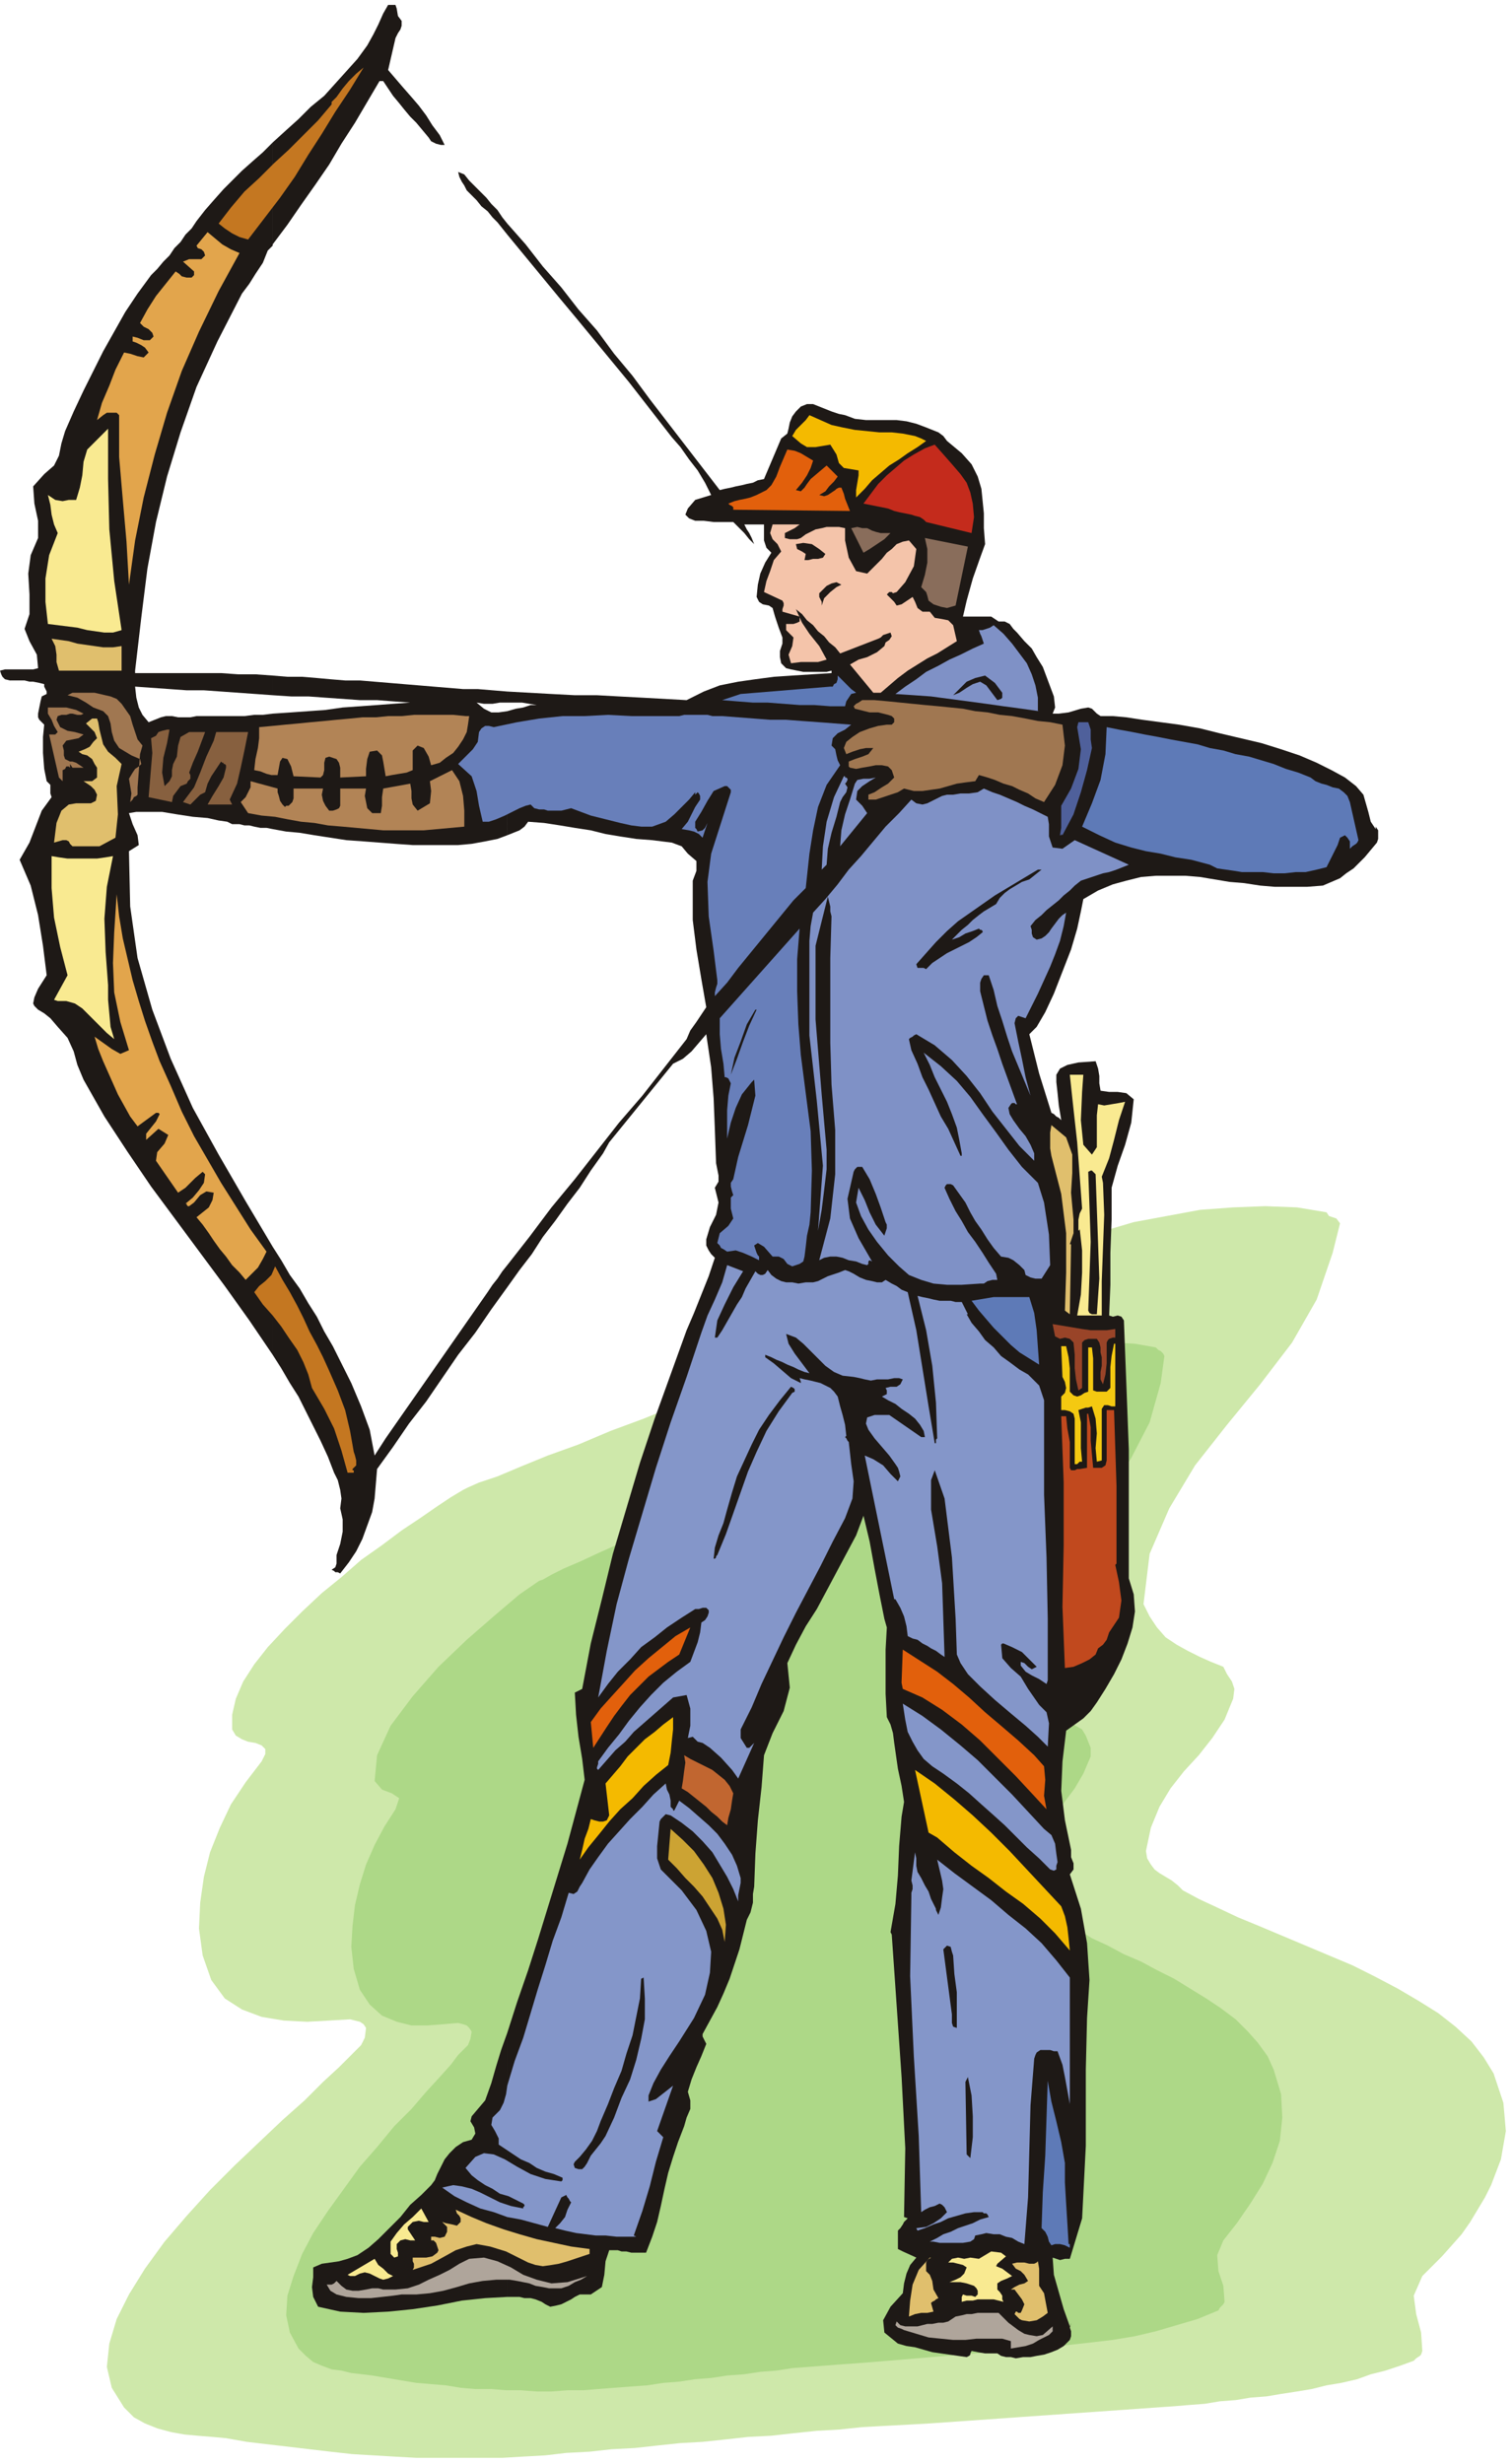
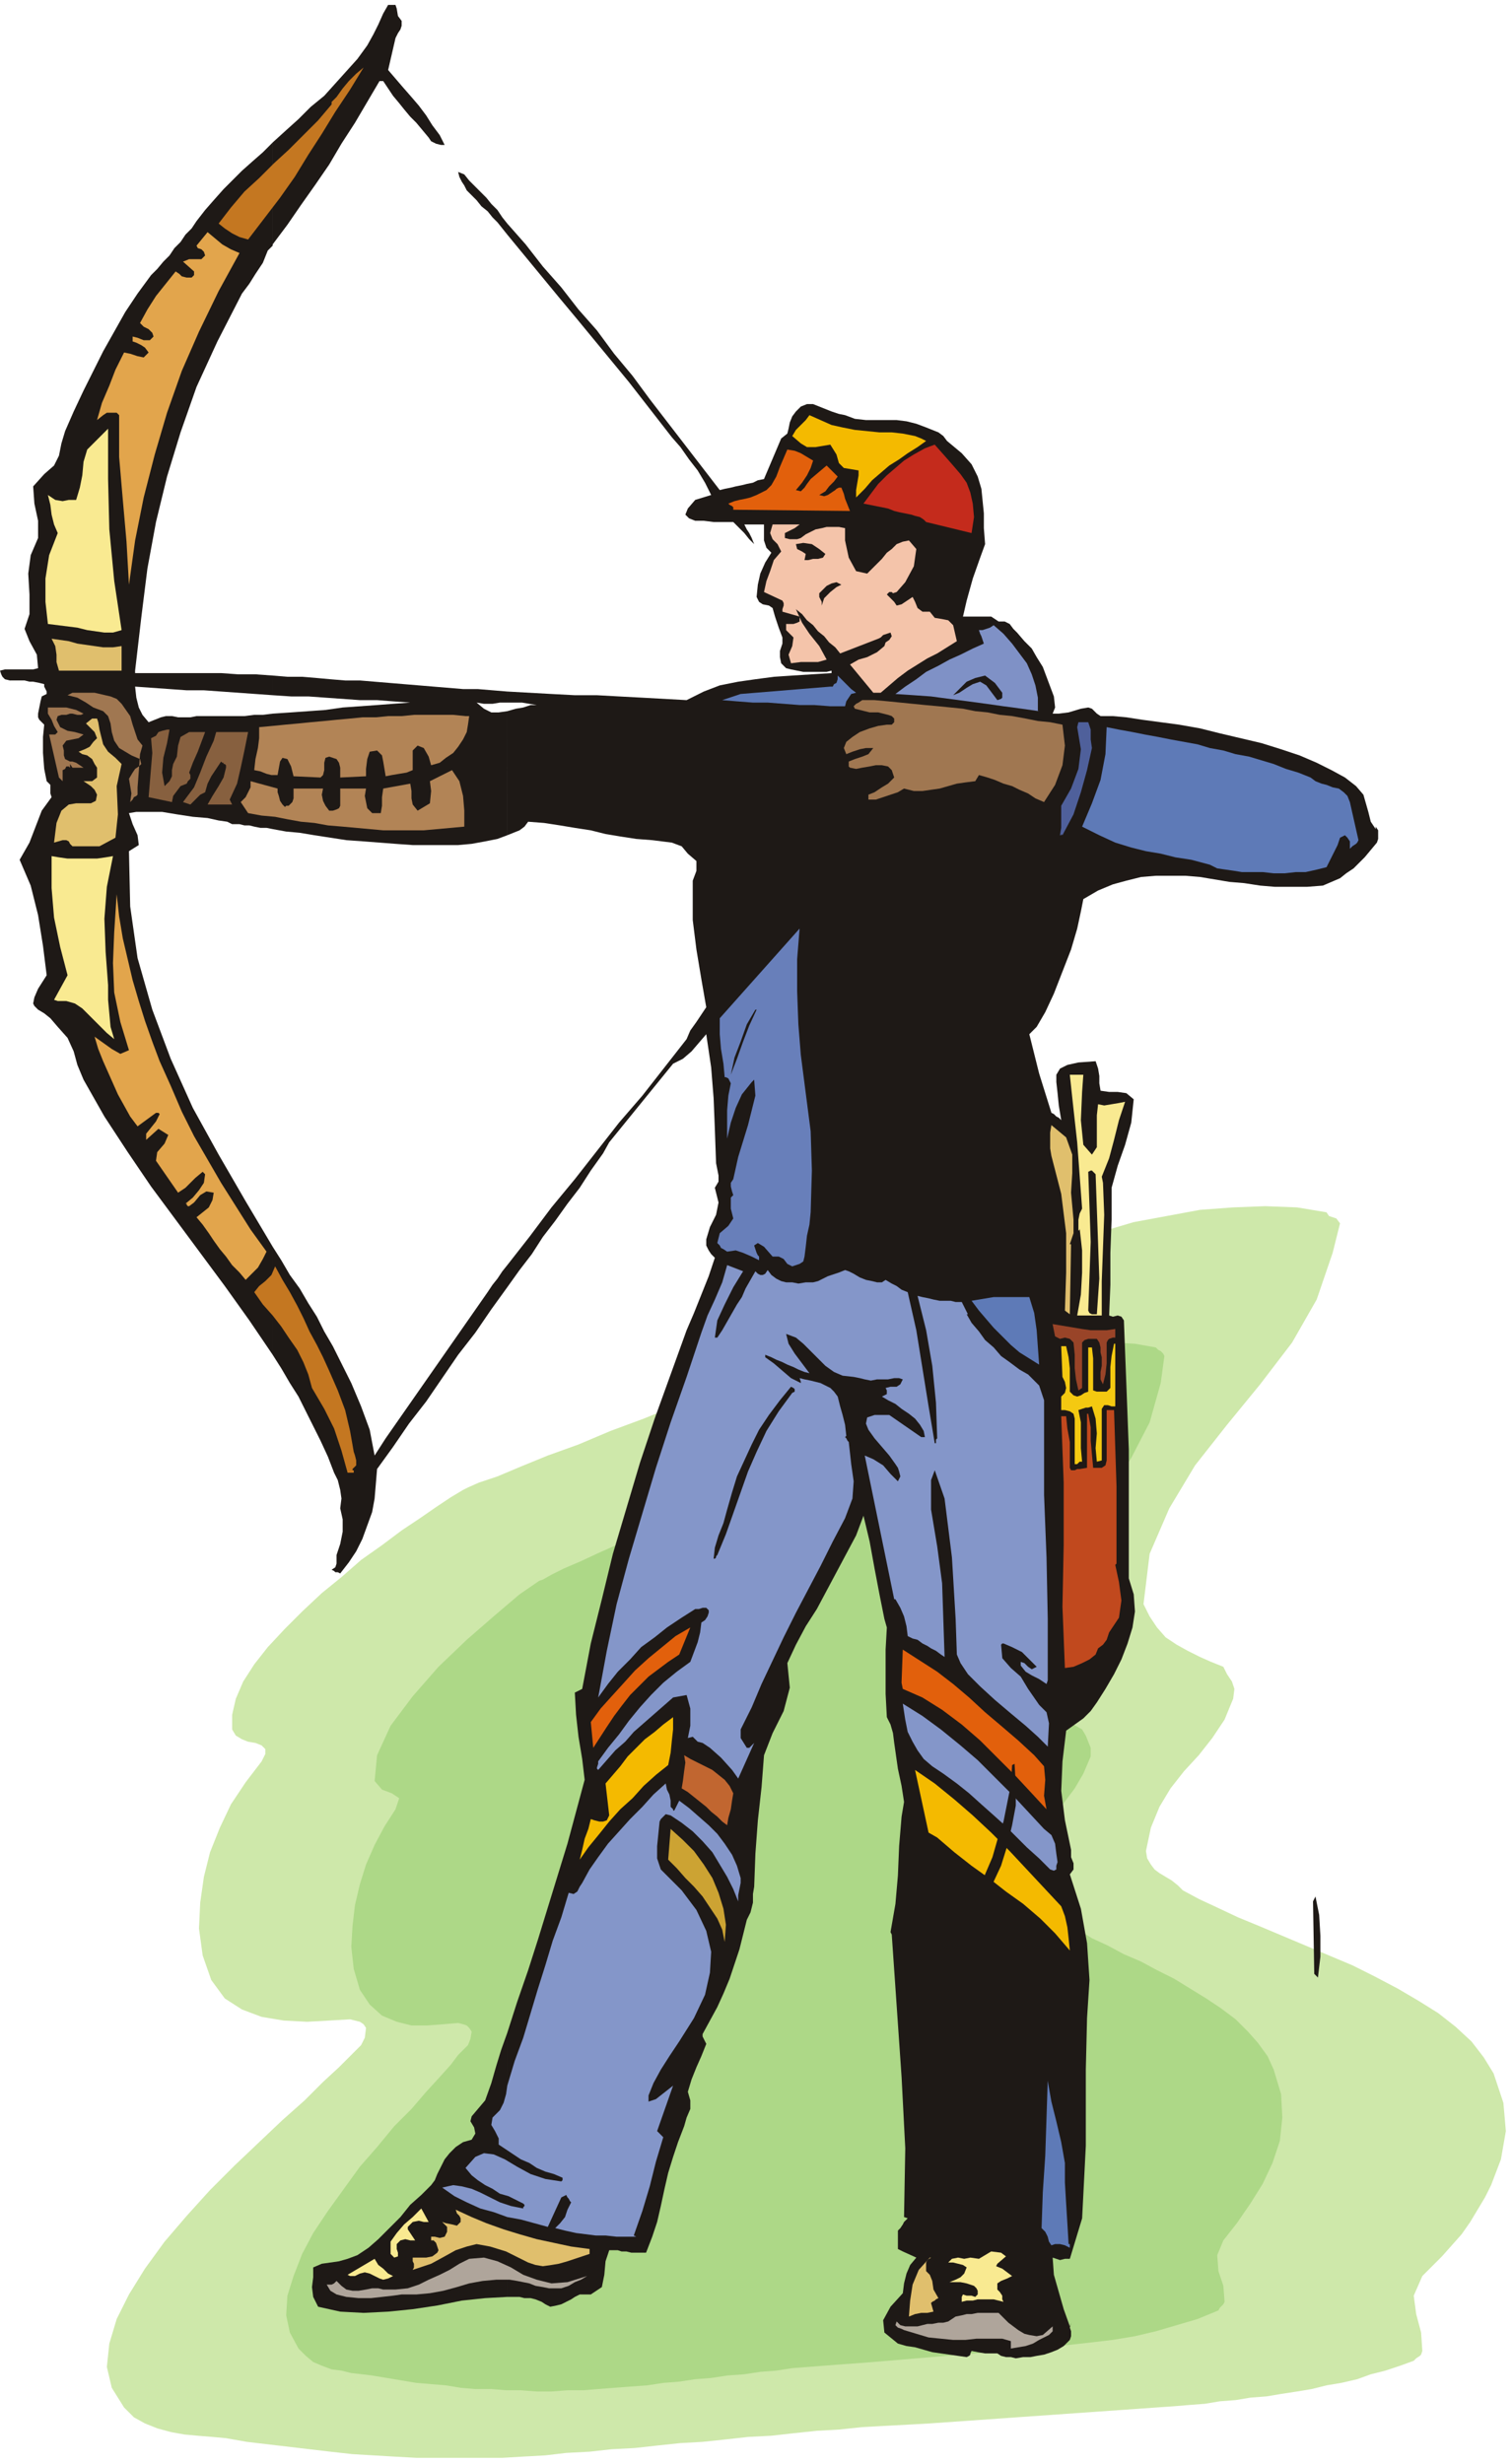
<svg xmlns="http://www.w3.org/2000/svg" fill-rule="evenodd" height="2.006in" preserveAspectRatio="none" stroke-linecap="round" viewBox="0 0 1231 2006" width="1.231in">
  <style>.pen1{stroke:none}.brush4{fill:#1e1916}.brush5{fill:#c47721}.brush6{fill:#e2a54c}.brush7{fill:#f4ba00}.brush8{fill:#f9ea91}.brush10{fill:#e2600c}.brush13{fill:#7f91c6}.brush14{fill:#e0bf6d}.brush15{fill:#5e7ab7}.brush16{fill:#a07751}.brush17{fill:#b28456}.brush18{fill:#687fba}.brush21{fill:#8496c9}.brush27{fill:#afa59b}</style>
  <path class="pen1" style="fill:#cee8aa" d="m669 1097-3 1-9 4-14 6-19 7-22 9-24 10-27 10-27 11-27 10-26 11-25 9-22 9-19 8-15 5-9 4-4 2-10 6-12 8-13 9-15 10-16 12-17 12-16 14-16 13-16 15-14 14-14 15-11 14-9 14-6 14-3 13v12l3 5 5 3 5 2 6 1 5 2 3 3v4l-3 6-13 17-12 18-9 19-8 20-5 20-3 21-1 21 3 22 7 20 11 15 14 9 16 6 18 3 19 1 18-1 17-1 4 1 4 1 3 2 2 3-1 8-3 6-5 5-4 4-9 9-13 12-15 15-18 16-19 18-20 19-20 20-19 21-18 21-16 22-13 21-10 20-6 20-2 19 4 17 10 16 8 8 9 5 10 4 11 3 11 2 11 1 12 1 11 1 17 3 17 2 17 2 17 2 17 2 18 2 17 1 17 1 18 1h70l17-1 18-1 17-2 19-1 18-2 19-1 18-2 19-2 18-1 19-2 18-2 19-1 18-2 19-2 18-1 19-2 18-1 19-1 18-1 199-14 12-1 13-1 12-2 13-1 12-2 13-1 12-2 13-2 12-2 12-3 12-2 13-3 11-4 12-3 12-4 11-4 2-2 3-2 1-1 1-3-1-15-4-15-2-15 7-16 8-8 8-8 8-9 8-9 7-10 6-10 6-10 5-10 8-21 4-23-2-23-8-24-8-13-10-13-13-12-14-11-16-10-17-10-19-10-18-9-19-8-19-8-19-8-19-8-17-7-17-8-15-7-13-7-4-4-5-4-5-3-5-3-4-3-3-4-3-5-1-6 4-19 7-17 9-15 11-14 12-13 11-14 10-15 7-17 1-8-2-6-4-6-3-6-10-4-9-4-10-5-9-5-9-6-7-8-6-9-5-10 5-41 16-37 21-35 26-33 27-33 26-34 20-35 13-38 6-24-3-4-3-1-3-1-2-3-24-4-26-1-26 1-27 2-27 5-27 5-27 8-27 8-27 9-27 10-26 11-25 11-24 11-23 12-22 11-21 11h-5z" />
  <path class="pen1" style="fill:#add887" d="m648 1189-2 2-7 3-10 5-13 6-16 8-18 8-18 8-20 9-19 9-19 9-18 8-15 7-14 6-10 5-7 4-3 1-16 11-20 17-23 20-23 22-21 24-18 24-11 24-2 21 6 7 8 3 6 4-3 9-9 14-8 15-7 16-5 16-4 17-2 17-1 17 2 18 5 17 8 12 10 9 12 5 12 3h13l13-1 12-1 4 1 3 1 2 2 2 3-1 6-2 5-4 4-4 4-6 8-9 10-11 12-12 14-14 14-14 17-14 16-13 18-13 18-12 18-9 17-7 18-5 16-1 16 3 14 7 13 6 6 6 5 7 3 8 3 8 1 8 2 9 1 8 1 12 2 12 2 12 2 12 1 12 1 12 2 12 1h13l12 1h12l13 1h12l13-1h13l12-1 13-1 13-1 14-1 13-2 13-1 13-2 13-1 13-2 14-1 13-2 13-1 13-2 13-1 13-1 13-1 14-1 13-1 142-12 18-2 18-2 17-2 18-3 17-4 17-5 17-5 17-7 1-2 2-2 1-1 1-2-1-13-4-12-1-13 5-12 11-14 11-16 10-16 8-17 6-18 2-19-1-19-6-20-5-11-8-11-8-9-10-10-12-9-12-8-13-8-13-8-14-7-13-7-14-6-13-7-13-6-11-7-11-6-10-6-6-5-7-5-5-7-4-9 3-16 5-13 7-13 8-12 8-11 9-12 7-12 6-14v-7l-2-5-2-5-3-5-7-4-6-4-7-4-7-4-6-6-6-6-4-7-4-9 4-34 11-30 16-29 19-28 19-28 18-28 15-29 9-32 3-22-1-2-2-2-2-1-2-2-17-3-18-1h-19l-19 2-19 4-19 5-19 6-20 7-19 8-19 8-18 9-18 9-18 10-16 9-16 10-15 9h-4z" />
  <path class="pen1 brush4" d="m413 563 18 1 18 1 19 1h18l18 1 19 1 18 1 18 1 14-7 13-5 15-3 14-2 15-2 15-1 16-1 16-1v-2l-4 1h-19l-5-1-5-1-4-1-4-4-1-5v-5l2-6v-5l-3-8-3-9-2-7-3-2-5-1-3-2-2-4 1-10 2-9 4-9 5-8-4-4-2-6v-13h-16l2 4 2 3 2 4 2 5-4-4-4-5-5-5-4-4h-16l-8-1h-7l-5-2-3-3 2-5 6-7 13-4-5-10-6-10-7-9-7-10-7-8-7-9-7-9-7-9-14-18-14-17-14-17-14-17-15-18-14-17-14-17-14-17v-9l15 17 14 18 15 17 14 18 15 17 14 19 15 18 14 19 57 74 4-1 5-1 4-1 5-1 4-1 5-1 4-2 5-1 14-33 5-4 1-4 1-5 2-5 3-4 4-4 5-2h5l5 2 5 2 5 2 6 2 5 1 8 3 9 1h25l8 1 8 2 8 3 5 2 5 2 4 3 3 4 12 10 8 9 5 10 3 10 1 10 1 10v12l1 13-4 11-6 17-5 18-3 13h23l6 4h5l4 2 3 4 3 3 6 7 6 6 4 7 5 8 3 8 3 8 3 8 1 9-2 5h5l8-1 10-3 6-1 3 1 2 2 2 2 3 2h10l11 1 13 2 15 2 15 2 17 3 16 4 17 4 17 4 16 5 15 5 14 6 12 6 11 6 9 7 6 7 2 7 2 7 2 8 4 6v-2l2 3v7l-1 3-5 6-5 6-5 5-4 4-6 4-5 4-7 3-7 3-13 1h-26l-12-1-13-2-12-1-12-2-12-2-12-1h-24l-12 1-12 3-11 3-12 5-12 7-2 10-3 14-5 17-7 18-7 18-7 15-7 12-6 6 4 16 4 16 5 16 5 16 2 1 2 2 2 1 2 2-2-12-1-10-1-9v-6l3-5 6-3 9-2 14-1 2 6 1 6v6l1 6 7 1h7l7 1 6 5-2 19-5 18-6 17-5 18v26l-1 27v26l-1 25 3 1 4-1 3 1 2 3 2 52 2 53v105l4 13 1 14-2 13-4 13-5 13-6 12-7 12-7 11-5 7-6 6-7 5-7 5-3 25-1 24 3 24 5 24v6l2 5v5l-3 4 9 28 5 28 2 30-2 31-1 42v62l-3 59-10 33h-4l-4 1-3-1-3-1 1 14 4 14 4 14 5 14 1-3-1 4 1 3v4l-1 3-5 5-5 3-5 2-6 2-6 1-5 1h-6l-6 1-4-1h-4l-4-1-3-2h-10l-6-1-5-1-1 2v1l-1 1-2 1-7-1-7-1-7-1-7-1-7-2-7-2-7-1-7-2-11-9-1-10 6-11 10-11 1-8 2-8 3-7 5-6-11-5-4-2v-15l2-2 2-3 1-2 3-3-3-1 1-56-3-58-4-58-4-58-1-2 4-23 2-23 1-24 2-24 2-12-2-13-3-14-2-14-1-7-1-8-2-7-3-6-1-19v-36l1-18-2-7-4-20-4-21-4-22-5-21-6 16-8 15-8 15-8 15-8 15-9 14-8 15-7 15 2 20-5 19-9 18-7 18-2 26-3 27-2 27-1 27-1 6v7l-2 8-3 6-3 12-3 12-4 12-4 12-5 12-5 11-6 11-6 11v2l1 2 1 2 1 2-4 10-4 9-4 10-3 10 2 7v7l-3 7-2 7-5 13-4 12-4 13-3 13-3 14-3 13-4 12-5 13h-12l-4-1h-4l-3-1h-7l-3 9-1 11-2 10-9 6h-9l-4 2-3 2-4 2-4 2-4 1-5 1-4-2-3-2-5-2-4-1h-5l-4-1h-10v-215l8-25 9-26 8-25 8-26 8-26 8-26 7-26 7-26-2-17-3-18-2-18-1-18 6-3 7-37 9-36 9-37 11-37 11-37 12-36 13-36 13-36 6-14 6-15 6-15 5-15-3-3-2-3-2-4v-5l3-10 5-10 2-10-3-12 3-5v-5l-1-5-1-5-1-28-1-25-2-25-4-27-6 7-6 7-7 6-8 4-52 64-5 9-10 14-9 14-10 13-10 14-10 13-9 14-10 13-10 14v-18l18-23 18-24 19-23 18-23 18-23 19-22 18-23 18-23 3-7 5-7 4-6 4-6-4-23-4-24-3-24v-32l3-8v-8l-7-6-5-6-8-3-8-1-8-1-13-1-13-2-12-2-12-3-13-2-12-2-13-2-13-1-3 4-4 3-5 2-5 2V579l7-2 6-1 6-2h5l-6-1-6-1h-12v-9zM327 17v4l-1 3-2 3-2 4-6 26 6 7 6 7 7 8 6 7 6 8 5 8 6 8 4 8h-3l-4-1-4-2-2-3-5-6-5-6-5-5-5-6-4-5-5-6-4-6-4-6h-3l-10 17-10 17-11 17-10 17-11 16-12 17-11 16-12 16v-83l11-10 10-9 10-10 11-9 9-10 9-10 9-10 8-11 5-9 4-8 4-9 4-7h6l1 3 1 6 3 4zM222 550l12 1h12l12 1 11 1 12 1h12l12 1 12 1 12 1 12 1 12 1 12 1 12 1h12l12 1 12 1v9h-6l-6 1h-7l-6-1 6 5 6 3h6l7-1v101l-8 3-10 2-11 2-11 1h-37l-14-1-13-1-13-1-14-1-13-2-13-2-12-2-11-1-11-2v-94l15-1 14-1 14-1 14-2 14-1 14-1 13-1 14-1-14-1-13-1h-14l-14-1-14-1-14-1h-14l-15-1v-16zm191-359-4-5-4-5-4-4-4-5-5-4-4-5-4-4-4-4-2-4-2-3-2-4-1-4 5 2 4 5 5 5 4 4 5 5 4 5 5 5 4 6 4 5v9zm0 1679-18 1-19 2-20 4-20 3-20 2-20 1-19-1-18-4-4-8-1-8 1-8v-8l7-3 7-1 7-1 7-2 8-3 9-6 8-7 9-9 9-9 8-10 9-8 8-8 3-4 2-5 3-6 3-6 4-5 5-5 6-4 7-2 3-5-1-5-3-5 1-4 11-13 5-14 4-14 4-13 5-14v215zm0-822-13 18-13 19-14 18-13 19-13 19-14 18-13 19-13 18-1 12-1 12-2 11-4 11-4 11-5 10-6 9-7 9-2-1h-2l-1-1-2-1 3-2 1-3v-7l3-9 2-10v-10l-2-9 1-8-1-7-2-8-3-6-5-13-6-13-6-12-6-12-6-12-7-11-7-12-7-11v-88l7 11 7 12 8 11 7 12 7 11 6 12 7 12 6 12 9 18 8 19 7 19 4 21 9-14 83-119 4-6 4-5 4-6 4-5v18zM222 199v1l-1 1-2 2-1 1-4 10-6 9-5 8-6 8-20 39-17 37-13 37-11 36-9 37-7 38-5 40-5 43v2h70l14 1h14l14 1v16l-14-1-14-1-14-1-14-1h-14l-14-1-14-1-14-1 1 9 2 8 3 6 5 6 5-2 5-2 4-1h5l5 1h10l5-1h39l8-1h7l8-1v94l-5-1h-5l-5-1-4-1h-4l-4-1h-6l-4-2-7-1-9-2-12-1-13-2-12-2h-21l-6 1 3 9 4 9 1 8-8 5 1 45 6 42 12 42 15 40 18 40 21 38 22 38 22 37v88l-19-28-20-28-20-27-20-27-20-27-19-28-19-29-17-30-5-12-3-11-5-11-8-9-6-7-5-4-5-3-3-3-1-2 1-5 3-7 7-11-3-24-4-25-6-24-9-21 8-14 5-13 5-13 8-11-1-3v-7l-3-3-2-10-1-13v-13l1-10-2-2-2-2-1-2v-3l1-5 1-5 1-4 4-2v-2l-1-2-1-2v-2l-4-1-5-1h-3l-4-1H8l-4-1-1-1-1-1-1-2-1-3 4-1h23l4-1-1-11-6-11-4-10 4-12v-16l-1-17 2-15 6-14v-14l-3-14-1-14 9-10 8-7 4-8 2-10 3-10 7-16 8-17 8-16 8-16 9-16 9-16 10-15 11-15 5-5 5-6 5-5 4-6 5-5 4-6 5-5 4-6 7-9 7-8 8-9 8-8 7-7 9-8 8-7 8-8v83z" />
  <path class="pen1 brush5" d="m296 55-11 18-12 18-11 18-11 17-11 18-12 17-13 17-13 17-7-2-6-3-6-4-5-4 10-13 11-13 12-11 12-12 12-11 12-12 12-12 11-13v-2l1-1 2-2 1-1 5-7 5-6 6-6 6-5z" />
  <path class="pen1 brush6" d="m195 206-17 31-16 33-14 32-12 34-10 34-9 35-7 35-5 36-2-35-3-34-3-35v-34l-2-2h-8l-3 2-5 4 4-14 6-14 5-13 7-14 5 1 6 2 5 1 4-4-3-4-3-2-4-2-3-1v-4l4 1 5 2h5l3-3-1-3-3-3-4-2-3-3 6-11 7-11 8-10 8-10 3 2 2 2 4 1h4l1-1 1-1v-3l-9-8 5-2h10l3-3-1-3-2-2-3-1-1-2 9-11 6 5 6 5 7 4 7 3z" />
  <path class="pen1 brush7" d="m735 353 5 1 5 1 5 2 4 2-7 5-8 5-7 5-8 5-7 6-7 6-6 7-7 7v-6l1-6 1-6v-4l-12-2-4-4-2-7-5-8-6 1-6 1h-7l-5-3-7-6 3-5 4-4 4-4 3-4 9 4 9 4 9 2 10 2 10 1 10 1h10l9 1z" />
  <path class="pen1 brush8" d="M88 349v41l1 41 4 42 6 40-7 2h-7l-7-1-7-1-8-2-8-1-8-1-8-1-2-18v-19l3-19 7-18-3-7-2-8-1-8-2-8 6 4 6 1 5-1h6l3-10 2-10 1-11 3-10 4-4 5-5 4-4 4-4z" />
  <path class="pen1" style="fill:#c42b1c" d="m791 434-37-9-2-2-3-2-4-1-3-1-5-1-5-1-4-1-5-2-5-1-5-1-5-1-5-1 6-8 6-8 7-7 7-6 7-6 8-5 9-5 8-3 8 9 7 8 6 7 5 7 3 8 2 9 1 11-2 13z" />
  <path class="pen1 brush10" d="m662 375-2 6-3 6-4 6-5 6 4 1 3-3 2-3 3-4 13-11 9 9-3 4-4 4-3 4-5 3 4 1 3-1 3-2 3-2 1-1 2-1h2l2 5 1 4 2 5 2 5-95-1v-2l-1-1-2-1-1-1 5-2 4-1 5-1 4-1 5-2 4-2 4-2 4-4 4-7 3-8 3-7 3-7 6 1 5 2 5 3 5 3z" />
  <path class="pen1" style="fill:#f4c4aa" d="m639 438 4 1h6l3-1 4-3 4-2 4-2 5-1 4-1h10l5 1v10l3 14 6 11 9 2 4-4 4-4 4-4 4-5 4-3 4-4 5-2 5-1 6 7-2 14-7 13-7 8-3 1-1-1h-2l-2 2 2 2 2 2 2 2 2 3 4-1 3-2 3-2 3-2 2 4 2 5 4 3h6l4 5 6 1 5 1 4 4 3 13-8 5-8 5-8 4-8 5-8 5-8 6-7 6-7 6h-6l-19-23 7-4 7-2 8-4 6-5 1-3 3-2 2-3-1-3-3 1-3 1-2 2-2 1-31 12-4-5-5-4-4-5-5-4-4-5-5-4-4-5-5-4 5 11 6 9 8 10 6 11-7 2h-14l-8 1-2-7 3-7 1-7-6-6v-5h6l3-1 2-1v-4l-14-4v-2l1-3v-2l-1-2-15-7 2-9 3-8 3-9 6-7-3-6-4-4-2-5 2-7h22l-4 3-4 2-4 2v4z" />
-   <path class="pen1" d="m725 434-5 5-6 4-6 4-5 3-10-20 5-1 4 1h4l4 2 3 1 4 1h8zm31 55-1-4-1-3-2-2-2-2 3-10 2-10v-11l-2-9 35 7-10 48-7 2-5-1-6-2-4-3z" style="fill:#896d5b" />
  <path class="pen1 brush4" d="m672 451-2 3-4 1h-4l-4 1h-3l1-5-3-2-4-2-1-4 6-1 7 1 6 4 5 4zm13 25-4 2-5 4-5 5-2 6v-3l-2-4v-3l3-3 3-3 4-2 4-1 4 2z" />
  <path class="pen1 brush13" d="M845 579h1l-14-2-15-2-14-2-15-2-15-2-15-2-14-1-15-1 8-6 9-6 8-6 10-5 9-5 9-4 10-5 9-4-1-3-1-3-1-2-1-3h3l3-1 3-1 3-2 8 7 7 8 6 8 6 8 4 9 3 9 2 10v11z" />
  <path class="pen1 brush14" d="M99 526v20H48l-2-7v-6l-1-7-3-6 7 1 7 1 7 2 7 1 7 1 7 1h8l7-1z" />
  <path class="pen1 brush15" d="m697 564-4 1-2 3-2 3-1 4h-12l-13-1h-12l-13-1-13-1h-12l-13-1-12-1 15-5 73-6h2l1-2 2-1 1-3v-3l4 4 4 4 3 3 4 3z" />
  <path class="pen1 brush4" d="M816 564v4l-1 1-3 1-3-4-3-4-3-4-5-3-6 2-5 3-6 4-5 2 5-5 6-6 7-3 8-2 4 3 4 3 3 4 3 4z" />
  <path class="pen1 brush16" d="m106 583 2 7 2 6 2 6 4 5-2 7-1 14-1 13v6l-1 1-2 1-1 2-2 2 1-7-1-6-1-6 3-5 2-3 3-2 2-2-1-4-7-3-5-3-5-3-4-6-2-7-1-7-2-6-4-4-8-3-6-4-7-4-8-2 4-2h18l13 3 5 2 4 4 7 10zm759 7 2 17-2 16-6 16-9 14-7-3-6-4-7-3-6-3-7-2-7-3-6-2-7-2-3 5-8 1-7 1-7 2-7 2-7 1-7 1h-7l-8-2-5 3-9 3-9 3h-6v-4l5-2 6-4 5-3 5-5-2-6-3-3-5-1h-5l-5 1-6 1-5 1-5-1-1-1v-4l5-2 6-2 5-2 4-5h-6l-5 1-6 2-5 2-2-5 2-5 5-4 6-4 8-3 7-2 7-1h4l2-2v-3l-2-2-3-1-4-1-4-1h-7l-4-1-4-1-4-1-1-2 2-2 2-1 3-2h10l11 1 10 1 10 1 10 1 11 1 10 1 10 1 10 2 10 1 10 2 10 1 11 2 10 2 10 1 10 2z" />
  <path class="pen1 brush16" d="m57 581-3 1h-4l-3 1-1 3 3 6 6 3 6 1 7 2-4 3-5 1-5 1-3 4 1 4v4l1 3 4 2h2l3 1 3 2 3 2h-9l-2-3v3l-1-1h-2l-1 2-2 1v9l-3-3-8-35h5l2-2-3-5-2-5-3-5v-5h15l8 2 6 3-2 1h-3l-4-1h-2z" />
  <path class="pen1 brush17" d="m382 583-1 7-1 6-3 6-4 6-4 5-6 4-5 4-7 2-2-7-4-7-5-2-4 4v16l-5 2-6 1-6 1-5 1-1-6-1-6-1-5-4-4-6 1-2 6-1 8v6l-21 1v-8l-1-4-2-3-3-1-3-1-3 1-1 4v6l-1 4-2 2-22-1-2-8-3-6-4-1-2 3-2 11h-5l-4-1-5-2-5-1 1-9 2-9 1-8v-9l11-1 10-1 11-1 10-1 11-1 10-1 11-1 10-1h11l10-1h11l10-1h32l10 1h3z" />
-   <path class="pen1 brush18" d="m693 590-5 4-6 3-4 4-1 6 3 3 1 5 1 4 2 4-11 16-7 18-4 19-3 19-3 28-10 10-9 11-9 11-9 11-9 11-9 11-9 12-10 11v-3l1-4 1-3v-3l-3-24-4-28-1-28 3-23 16-50v-2l-2-2-1-1h-2l-9 4-5 8-5 9-5 8v5l1 1 1 2 4-1 2-2 2-4 1-3-5 15-3-3-4-2-4-1-6-1 5-6 3-6 3-6 4-6v-3l-1-2-1-1-2 2v-2l-5 6-6 6-6 6-7 6-11 4h-9l-8-1-9-2-8-2-8-2-8-2-8-3-8-3-4 1-4 1h-11l-3-1h-4l-4-1-3-3-4 1-5 2-6 3-6 3-7 3-6 2h-5l-3-13-2-12-4-12-11-10 6-6 6-6 4-6 1-8 2-3 3-2h3l4 1 19-4 18-3 19-2h18l19-1 19 1h39l4-1h19l4 1h8l13 1 13 1 13 1h13l13 1 14 1 13 1 13 1z" />
  <path class="pen1 brush14" d="m82 598 2 8 4 6 6 5 5 5-4 18 1 23-2 19-13 7H59l-2-2-1-2-2-1h-3l-7 2 2-16 4-10 6-5 6-1h12l4-2 1-5-2-4-3-3-3-2-3-2h7l4-3v-8l-2-3-2-4-4-3-4-1-3-2 5-2 4-2 3-4 3-3-2-5-4-4-3-3 5-4h4l1 3 1 6 1 4z" />
  <path class="pen1" style="fill:#4f609b" d="m889 609-4 18-5 18-6 18-9 17-1-1v1h-1l1-6v-18l8-14 6-16 2-16-3-18 1-4h8l2 6v8l1 7z" />
  <path class="pen1 brush15" d="m1067 633 4 3 5 2 4 1 5 2 5 1 4 3 3 3 2 5 7 31-1 2-1 1-3 2-2 2v-6l-2-3-2-2-4 2-2 6-3 6-3 6-3 6-8 2-9 2h-8l-9 1h-9l-9-1h-17l-6-1-7-1-7-1-6-3-15-4-13-2-12-3-12-2-12-3-13-4-13-6-14-7 8-19 7-19 4-21 1-22 10 2 11 2 10 2 11 2 10 2 11 2 11 2 10 3 11 2 10 3 11 2 10 3 10 3 10 4 10 3 10 4z" />
  <path class="pen1" d="m141 622 3-6 1-9 2-7 7-4h13l-3 8-3 8-4 9-3 8 1 2v3l-2 2-1 2-5 2-3 4-3 4-1 5-19-4 1-12 1-12 1-12-1-12 4-2 2-3 3-1 4-1h2l-2 11-3 12-1 12 2 11 4-4 2-4v-5l1-5zm61-26-3 15-3 14-3 13-6 13 2 4h-20l4-7 5-8 4-7 2-8v-2l-1-1h-1v1-2h-1l-1-1-4 6-4 6-3 6-2 7-4 2-4 4-4 4-6-2 9-12 5-12 5-13 6-13 2-7h26z" style="fill:#87603f" />
  <path class="pen1 brush17" d="m378 673-11 1-11 1-11 1h-33l-11-1-11-1-11-1-12-1-11-2-11-1-11-2-10-2-11-1-11-2-6-9 4-4 2-4 2-4v-5l22 6v3l1 3 1 4 2 3 1 1 1 1 1-1h2l3-3 1-3v-8h24l-1 5 1 5 2 4 3 4h3l3-1 2-1 1-2v-14h21l-1 6 1 5 1 5 4 4h7l1-6v-7l1-7 22-4 1 6v6l1 5 4 5 10-6 1-10-1-8 8-4 10-5 6 9 3 12 1 12v13z" />
-   <path class="pen1 brush13" d="m689 633 1 1v1l-1 2-1 1 2 3-1 4-3 4-2 4-3 12-4 13-3 13-1 13-4 4 1-19 3-20 6-20 8-17h1v1h1zm24 0-5 3-6 4-4 4-1 7 2 2 3 3 2 3 2 3-22 27 1-13 3-13 4-12 4-13 2-3 5-1h5l5-1zm140 32 1 6v10l3 9 8 1 10-7 44 20-5 2-5 2-6 2-5 1-6 2-6 2-6 2-5 4-4 4-5 4-4 4-5 4-5 4-4 4-5 4-4 5 1 3v3l1 3 3 2 4-1 3-2 3-3 2-3 3-4 3-4 3-3 3-2-2 11-3 12-4 11-4 10-5 11-5 11-5 10-5 10-3-1-3-1-2 2-1 4 3 15 3 14 3 15 4 15-5-12-5-12-5-12-4-12-4-13-4-12-3-13-4-12h-4l-2 3-1 3v7l3 12 3 12 4 12 4 11 4 12 4 11 4 11 4 11h-1l-1-1h-2l-1 1-2 3 1 5 3 5 5 7 5 6 4 7 3 7v6l-12-12-11-14-11-14-10-15-11-14-12-13-14-12-15-9-2 1-1 1-2 1-1 1 2 9 5 11 4 11 5 10 5 11 5 11 6 10 5 11 5 11h1v-2l-2-11-2-10-4-11-4-10-5-10-5-10-4-10-5-10 14 11 13 12 11 13 10 14 11 15 10 14 11 14 13 13 5 16 4 26 1 25-7 11h-5l-4-1-4-2-1-4-4-4-5-4-4-2-6-1-6-7-5-7-5-8-5-7-4-7-4-8-5-7-5-7-2-1h-3l-1 1-1 2 4 9 5 10 5 8 5 9 6 8 6 9 5 8 6 9 1 5h-4l-4 1-3 2h-3l-15 1h-12l-11-1-10-3-10-4-8-7-9-9-9-11-7-10-6-11-4-11 2-12 5 10 4 10 5 10 7 9 1-3 1-3v-3l-1-2-4-12-4-11-5-12-6-10h-4l-2 2-1 2-5 22 2 16 7 16 11 19-2-1-1 1v2l-1 1-4-1-5-2-6-1-5-2-5-1h-5l-5 1-4 2 9-34 4-36v-36l-3-37-1-34v-69l1-34-1-4v-4l-1-4-1-4-10 40v60l5 61 4 45v16l-2 17-2 16-3 17 4-53-5-53-6-53v-77l1-12 2-11 10-11 10-12 9-12 10-11 10-12 10-12 11-11 10-11 4 3 5 1 4-1 4-2 4-2 4-2 4-1h5l6-1h7l7-1 5-3 7 3 6 2 7 3 7 3 6 3 7 3 6 3 6 3z" />
  <path class="pen1 brush8" d="M88 802v12l1 11 1 11 3 10-6-5-5-5-5-5-5-5-5-5-6-4-7-2h-7l-3-1 11-20-6-23-5-24-2-24v-26l6 1 7 1h24l7-1 6-1-5 25-2 26 1 27 2 27z" />
  <path class="pen1 brush4" d="m848 708-5 4-5 4-6 2-5 3-5 3-4 3-4 4-3 5-5 3-5 3-4 3-5 4-4 4-5 4-4 4-4 4 6-2 5-3 6-2 5-2 1 1h1l1 1v1l-5 4-6 4-6 3-6 3-6 3-6 4-6 4-5 5-2-1h-5l-1-3 8-9 8-9 9-9 9-8 10-7 10-7 10-7 10-6 25-15h3z" />
  <path class="pen1 brush6" d="m130 864 9 20 9 21 10 20 11 19 11 19 12 19 12 19 13 18-3 6-4 7-5 5-5 5-5-6-6-6-5-7-5-6-5-7-4-6-5-7-5-6 5-4 5-4 3-6 1-6-6-1-5 3-5 6-4 3h-1l-1-1v-1h-1l6-5 5-6 4-6 1-7-2-2-6 5-4 4-4 4-6 4-18-26 1-7 6-7 3-7-8-5-10 9v-5l4-5 4-5 3-6-1-1h-2l-15 11-6-8-5-9-5-9-4-9-4-9-4-9-4-10-3-10 7 5 7 5 7 4 7-3-7-23-5-24-1-24 1-25 2-31 2 18 3 18 4 17 4 17 5 17 5 16 6 17 6 16z" />
  <path class="pen1 brush18" d="m652 859 4 31 4 31 1 32-1 34-1 10-2 9-1 9-1 8-1 4-3 2-3 1-3 1-4-2-3-4-4-2h-5l-7-8-5-3-3 2 2 6 1 2 1 1v3l-6-3-7-3-6-2-7 1-3-2-2-1-1-2-2-2 2-8 7-6 4-6-2-8v-9l2-2-1-3-1-4v-3l2-3 4-18 8-26 6-24-1-13-2 2-8 10-5 11-4 12-3 13v-23l1-12 2-10-1-2-1-2-2-1h-1l-1-11-2-12-1-12v-13l65-73-2 25v26l1 27 2 25z" />
  <path class="pen1 brush4" d="m616 822-6 13-5 13-5 14-5 13 3-14 5-13 5-14 7-12h1z" />
  <path class="pen1 brush8" d="m889 940 4-6v-26l1-9 5 1 6-1 6-1 5-1-5 15-4 16-4 15-6 15 1 5 1 26-1 27-1 27v28h-20l3-17 1-18v-18l-2-18v1l-1 1v-9l1-5 2-4-2-27-2-27-3-27-3-28h11l-1 14-1 23 2 20 7 8z" />
  <path class="pen1 brush14" d="m872 971 1 11 1 11v11l-3 9h1l-1 57-4-3 1-31v-32l-4-32-8-31-1-6v-13l1-6 12 10 5 14v15l-1 16z" />
  <path class="pen1 brush4" d="m892 956 1 28 1 28 1 29-2 29h-4l-2-1-1-2 1-28 1-28-1-29-1-28 2-1h1l2 2 1 1z" />
  <path class="pen1 brush21" d="m605 1035-8 13-7 14-6 13-2 14h2l4-6 4-7 4-7 4-7 4-6 3-7 4-7 4-7 2 2 2 1h2l2-1 2-3 3 4 4 3 4 2 4 1h5l5 1 6-1h6l4-1 8-4 9-3 5-2 3 1 4 2 5 3 5 2 5 1 4 1h4l3-2 5 3 4 2 4 3 5 2 7 31 5 31 5 31 5 30h1v-3l1-1-1-29-3-30-5-29-7-28 4 1 5 1 4 1 5 1h9l4 1h5l5 10h-1l4 7 6 7 5 7 7 6 6 7 7 5 8 6 7 4 9 9 4 12v77l2 51 1 50v50l-1 3-6-4-6-3-5-3-4-5v-3l3 1 3 3 3 2 4-2-6-6-6-6-8-4-7-3h-1l-1 1 1 11 7 8 8 7 6 10 9 13 6 6 2 9-1 19-8-8-10-9-12-10-13-11-12-11-10-10-6-9-3-7-1-29-3-50-6-48-8-23-3 8v24l5 30 4 30 1 30 1 30-3-2-4-3-4-2-3-2-4-2-4-3-4-1-4-2-1-8-2-8-3-7-4-7h-1l-24-117 7 3 8 5 6 7 6 6 2-4-1-4-1-3-2-3-5-7-6-7-6-7-5-7-2-5 1-5 6-2h12l26 18h3l-1-5-3-5-4-5-5-4-6-4-5-4-6-3-5-3 2-1 2-1v-3l-1-2 4-1h5l3-2 2-4-3-1h-4l-5 1h-9l-5 1-5-1-4-1-5-1-9-1-7-3-7-5-6-6-6-6-6-6-6-5-8-3 2 8 5 8 6 8 6 8-4-1-5-2-4-2-5-2-4-2-5-2-4-2-5-2v2l7 5 7 6 7 6 8 4v-1l-1-3 4 1 5 1 4 1 4 1 4 2 4 2 3 3 3 4 2 8 2 7 2 8 1 9-1 1 1 1 1 2 1 1 2 18 2 14-1 14-6 16-10 19-10 20-10 19-10 19-10 20-9 19-9 19-8 19-5 10-4 8v7l5 8h2l1-1 2-2 1-1-13 29-5-7-9-10-9-8-6-4-4-1-2-2-2-2-4 1 2-10v-14l-3-11-11 2-8 7-8 7-8 7-8 7-7 8-8 7-7 8-7 8-1-1v-1l1-3v-2l8-11 9-11 8-11 9-11 9-10 10-10 11-9 11-8 3-8 3-8 2-8 1-8 3-2 2-3 1-3v-2l-2-2h-3l-3 1h-3l-11 7-12 8-10 8-11 8-9 10-10 10-8 10-8 11 7-38 8-38 10-37 11-37 11-37 12-37 13-37 12-36 5-14 6-13 6-14 4-14 13 5z" />
  <path class="pen1 brush5" d="m268 1116 7 16 6 16 4 17 3 17 1 3 1 4v4l-3 3v1h1v2h-5l-5-18-6-18-8-16-10-17-3-11-4-10-5-10-7-10-6-9-7-9-8-9-7-10 4-5 5-4 5-5 3-7 6 11 6 10 6 11 5 10 5 11 6 11 5 10 5 11z" />
  <path class="pen1 brush15" d="m846 1111-8-5-8-5-7-6-7-7-7-7-6-7-6-7-6-8 6-1 6-1 6-1h29l4 13 2 14 1 14 1 14z" />
  <path class="pen1" style="fill:#994428" d="M908 1082v7h-2l-3 1-1 1-1 2v17l-1 9-2 8-2-4v-6l1-5v-7l-1-4v-4l-1-4-2-3h-7l-3 1-2 2v37l-3 2-2-9-1-9v-11l-1-10-3-3-4-1-4 1-4-2-2-10 6 1 6 1 6 1 6 1 7 1h13l7-1z" />
  <path class="pen1" style="fill:#f4c911" d="M908 1094v51h-3l-3-1h-3l-2 3v42l-4 1-1-11 1-12-1-12-3-10-3 1h-2l-3 1-3 1 2 10v21l1 11h-2l-1 1-1 1h-2v-37l-1-4-3-2-4-1h-3v-11l3-3 1-4-1-5-2-4-1-25h4l2 9 1 9v19l3 3 3 1 3-1 3-2 3-1v-36h3l1 9v26l3 1h8l3-3v-17l1-9 2-10h1z" />
  <path class="pen1 brush4" d="m645 1134-11 15-10 16-8 17-7 16-6 17-6 17-6 17-7 17-1 1v1l-1 1h-1l1-9 3-10 4-10 3-11 4-14 4-13 6-13 6-13 6-12 8-12 9-12 9-11 2 1 1 1v2l-2 1z" />
  <path class="pen1" style="fill:#c1491e" d="m907 1148 1 31 1 31v63l-1 1 3 14 2 15-2 14-8 12-2 6-3 4-4 3-2 5-5 4-6 3-7 3-7 1-2-50 1-50v-51l-2-54h4l1 10 2 11v21l1 2h3l2-1h2l6-1v-44h1l2 11v11l1 11 1 11h7l3-2 1-4v-41h6z" />
  <path class="pen1 brush10" d="m553 1347-9 6-8 6-8 6-8 8-7 7-7 9-6 8-6 9-11 17-2-21 8-11 9-10 10-11 9-10 11-10 11-9 11-9 12-7-9 22zm299 126-12-13-13-14-14-14-15-15-15-13-16-12-16-10-16-7-1-5 1-27 14 9 14 9 13 10 13 11 13 12 13 11 14 12 13 12 8 9 1 11-1 13 2 11z" />
  <path class="pen1 brush21" d="m850 1489 6 5 3 7 1 8 1 7-1 3v3l-2 1-3-1-9-9-10-9-9-9-9-9-10-9-9-8-10-9-10-8-11-8-9-6-7-6-5-7-4-7-4-8-2-10-2-13 16 10 15 11 16 13 14 12 14 14 14 14 13 14 13 14z" />
  <path class="pen1 brush7" d="m544 1437-10 8-10 9-9 10-10 9-9 10-8 10-9 11-7 10 2-8 2-9 3-8 2-8 3 1 4 1h3l3-1 2-4-3-26 6-7 6-7 6-8 7-7 7-7 8-6 7-6 8-6v10l-1 9-1 10-2 10z" />
  <path class="pen1" style="fill:#c16630" d="m597 1460-1 6-1 7-2 7-1 6-4-3-4-4-5-4-4-4-5-4-5-4-5-4-5-3 1-6 1-8 1-7-1-6 5 3 6 3 6 3 6 3 5 4 5 4 4 5 3 6z" />
  <path class="pen1 brush7" d="m864 1552 3 8 2 9 1 9 1 10-12-14-12-12-14-12-14-10-14-11-14-10-14-11-14-12-7-4-11-51 16 11 16 13 15 13 15 14 15 15 14 15 14 15 14 15z" />
  <path class="pen1 brush21" d="m546 1471 1 1 1 1v1h1l4-8 8 6 8 7 8 7 7 7 6 8 6 9 4 9 3 10v4l-1 5-1 5v5l-4-10-5-10-6-10-6-10-8-9-8-8-9-7-9-6-4-1-2 2-2 2-1 2-1 10-1 10v10l3 9 17 17 12 16 8 17 4 17-1 17-4 18-9 19-12 19-2 3-6 9-7 11-6 11-4 10v5l6-2 14-11-13 37 5 5-6 20-5 20-6 20-7 20 2 1h-16l-9-1h-8l-8-1-8-1-9-2-8-2 4-4 4-5 2-6 3-6-1-1-1-2-1-1-1-2-4 2-11 24-11-3-11-3-11-2-11-4-11-3-11-5-10-5-10-7 9-2 7 1 8 2 7 3 8 4 8 4 9 3 10 2v-1l1-1v-1l-1-1-6-3-6-3-7-2-6-4-6-3-6-4-5-4-5-6 8-9 7-3 8 1 9 4 10 6 11 6 12 4 13 2 1-1v-2l-7-3-7-2-7-3-6-4-7-3-6-4-6-4-6-4v-5l-3-6-3-5 1-6 6-6 3-6 2-7 1-7 6-20 7-19 6-20 6-20 6-19 6-20 7-19 6-20 4 1 3-2 2-4 2-3 6-11 7-10 8-11 9-10 9-10 10-10 9-10 10-9 1 5 2 4 1 5v5z" />
  <path class="pen1" style="fill:#cca333" d="m590 1581-2-10-4-9-6-9-6-9-7-8-7-7-7-8-7-7 2-25 10 9 9 9 8 11 7 11 5 12 4 13 2 13-1 14z" />
-   <path class="pen1 brush21" d="m750 1529 3 6 3 5 2 6 3 6 1 2v1l1 2 1 2 2-6 1-8 1-7-1-7-4-17 14 11 15 11 15 11 14 12 14 11 13 12 12 14 11 14v103l-2-11-2-11-2-10-4-11h-3l-3-1h-8l-3 2-1 2-1 3-3 38-1 38-1 37-3 38-5-2-5-3-5-1-5-2h-5l-6-1-4 1-5 1-1 3-3 2-6 1h-19l-5-1h-3l6-3 5-3 6-2 6-3 6-2 6-2 6-3 7-2-1-2-1-1h-2l-1-1h-7l-7 1-7 2-7 2-6 3-6 2-7 3-6 2-1-2 8-1 6-3 6-4 5-5-1-2-1-2-2-2-2-1-4 2-4 1-4 2-3 2-2-62-4-65-3-65 1-65v-3l1-3v-3l-1-4 3-23 1 5v6l1 5 3 5z" />
-   <path class="pen1 brush4" d="m776 1592 1 15 2 15v29l-3-1-1-3v-7l-7-53 3-3 3 1 1 4 1 3zm-283 147-4 6-4 5-4 5-3 6-2 3-2 2h-3l-3-1-1-3 1-2 2-2 2-2 5-6 5-7 4-8 3-8 6-14 5-13 6-14 4-14 5-15 3-15 3-15 1-16 2-1 1 17v17l-3 16-4 17-5 16-7 15-6 16-7 15zm297 18-3-3-1-59 2-4 3 15 1 17v17l-2 17z" />
+   <path class="pen1 brush4" d="m776 1592 1 15 2 15v29l-3-1-1-3v-7l-7-53 3-3 3 1 1 4 1 3zh-3l-3-1-1-3 1-2 2-2 2-2 5-6 5-7 4-8 3-8 6-14 5-13 6-14 4-14 5-15 3-15 3-15 1-16 2-1 1 17v17l-3 16-4 17-5 16-7 15-6 16-7 15zm297 18-3-3-1-59 2-4 3 15 1 17v17l-2 17z" />
  <path class="pen1 brush15" d="M867 1761v16l1 17 1 16 1 17h1v3l-4-2-4-1h-4l-3 1-2-3-1-4-2-4-3-3 1-29 2-30 1-30 1-31 3 17 4 16 4 17 3 17z" />
  <path class="pen1 brush8" d="M349 1809h-4l-4-1-5 1-4 4v2l2 3 2 3 2 3h-4l-4-1-4 1-3 3v4l1 3v3l-3 1-3-3v-10l5-7 6-7 7-6 7-7 6 11z" />
  <path class="pen1 brush14" d="M480 1831v4l-6 2-6 2-6 2-7 2-6 1-7 1-6-1-6-2-18-9-13-4-11-2-8 2-9 3-9 5-11 6-15 5 1-2v-3l-1-2v-3h11l5-1 4-3 1-2-1-3-1-3-2-2h-2v-3h3l4 1 4-1 2-4v-4l-2-2-2-2 3 1 5 1 4 1 3-3v-3l-1-2-2-2-1-3 13 6 12 5 14 5 13 4 14 4 14 3 14 3 15 2z" />
  <path class="pen1 brush8" d="m819 1837-7 6-1 2 5 2 8 6-4 2-5 2-3 2v5l2 2 2 3v3l1 2-4-1-4-1h-13l-4 1h-5l-4 1v-4l1-2 3 1h4l3 1 2-2v-3l-1-2-2-2-3-1-3-1-5-1h-9l5-2 4-2 3-3 2-5-3-2-4-1-4-1h-4l3-3 5-1 5 1 5-1 7 1 5-3 5-3 8 1 4 3z" />
  <path class="pen1 brush14" d="m754 1849 3 3 2 5 1 7 4 7-2 1-1 1-2 1-1 1 2 7-5 1h-5l-5 1-5 2 1-13 2-13 5-12 9-10h1l-3 2-1 2v7z" />
  <path class="pen1 brush8" d="m320 1853-4 2-4 1-3-1-4-2-4-2-4-1-4 1-4 2h-4l-2-1 22-13 3 5 4 3 4 4 4 2z" />
  <path class="pen1 brush27" d="m478 1853-5 3-5 2-5 3-6 2h-10l-5-1-6-1-5-2-5-1-5-1-6-1h-11l-11 1-11 2-10 3-11 3-11 2-11 1h-12l-7 1-9 1-9 1h-10l-10-1-8-2-5-3-3-5h4l2-1 2-2 4 4 4 3 5 1h5l6-1 5-1h5l4 1h10l10-1 9-3 8-4 9-4 8-4 8-5 8-4 12-1 11 3 11 5 10 6 11 4 12 3 13-1 16-5z" />
-   <path class="pen1 brush14" d="m850 1867 3 16-4 3-5 3-6 1-6-1-2-1-2-2-2-2 1-2h1l1 1h2l1-2 2-5-2-4-3-4-3-4h-3l3-2 4-2 4-1 3-2-3-5-3-3-4-2-3-4 4-1h6l4 1h4l2-1 1-1 1 6v14l4 6z" />
  <path class="pen1 brush27" d="m813 1883 4 4 4 4 4 3 4 3 5 3 4 1 6 1 5-1 8-7v4l-3 3-4 2-4 2-5 3-6 2-6 1-6 1v-6l-7-2h-21l-9 1h-10l-10-1-10-1-10-3-10-3-2-1-3-1-2-2 1-3 3 3 4 1h10l4-1 4-1h4l5-1h4l4-1 3-2 3-2 5-1 4-1h4l5-1h17z" />
</svg>